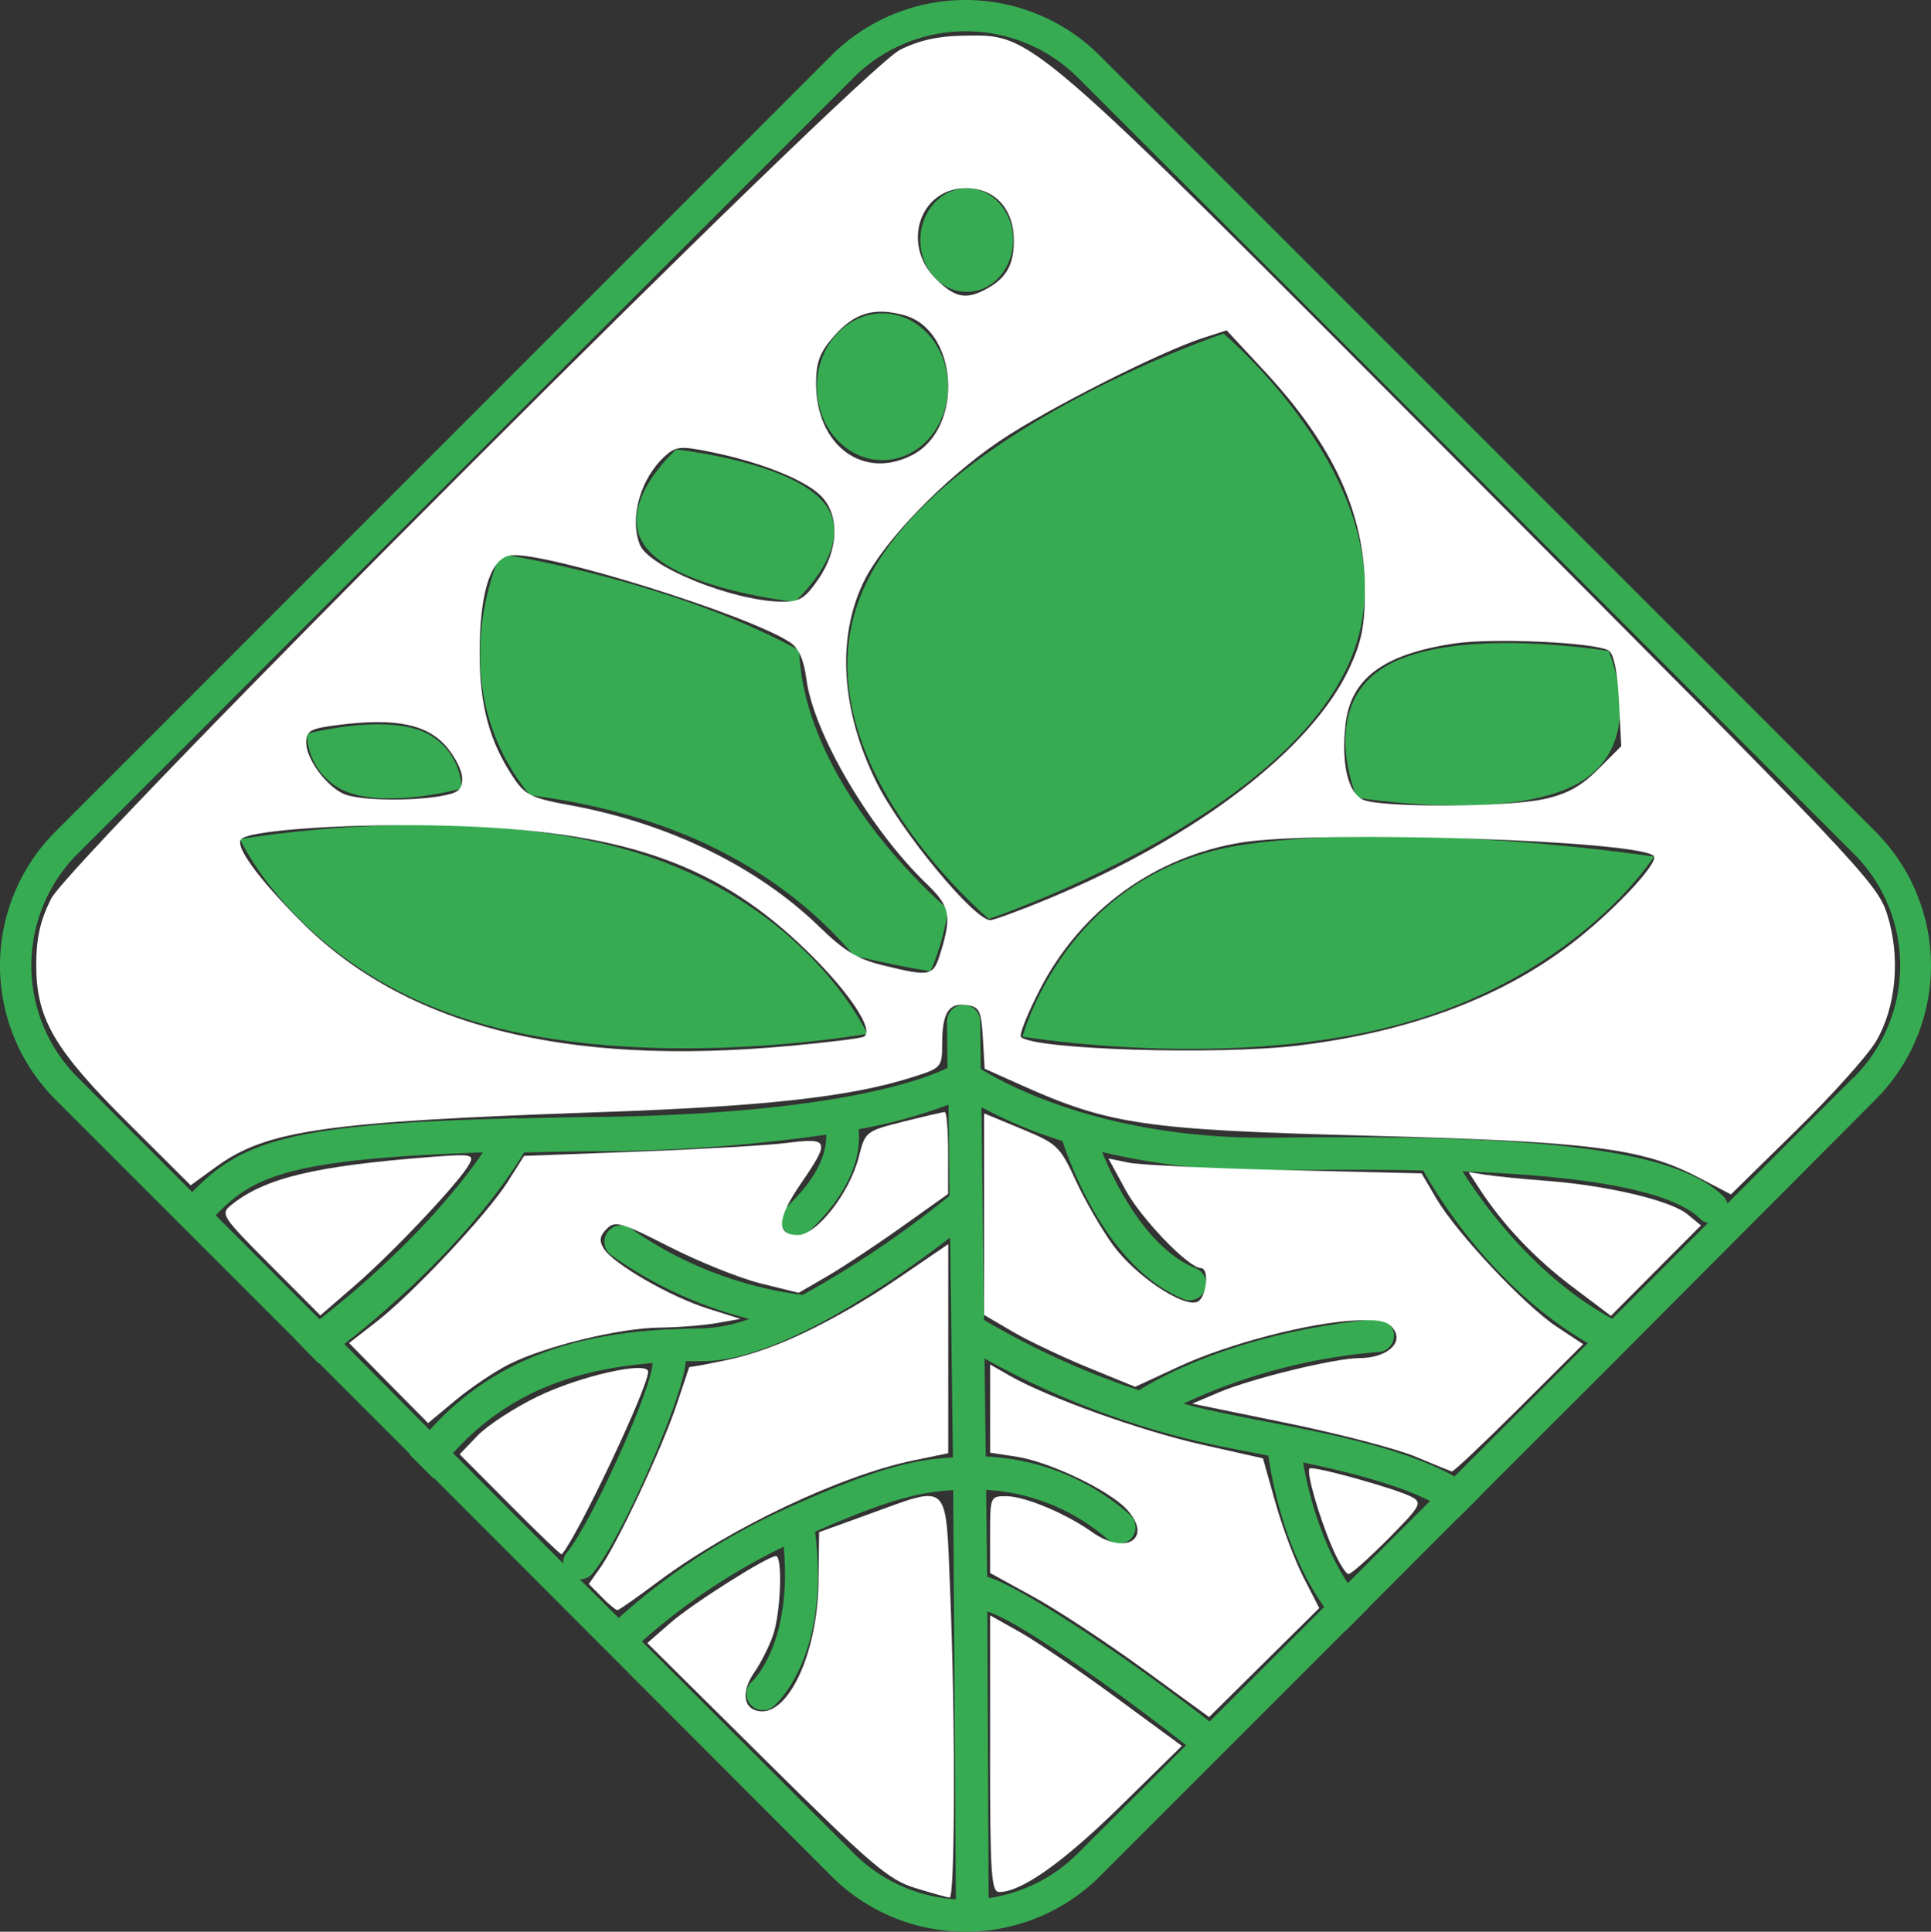
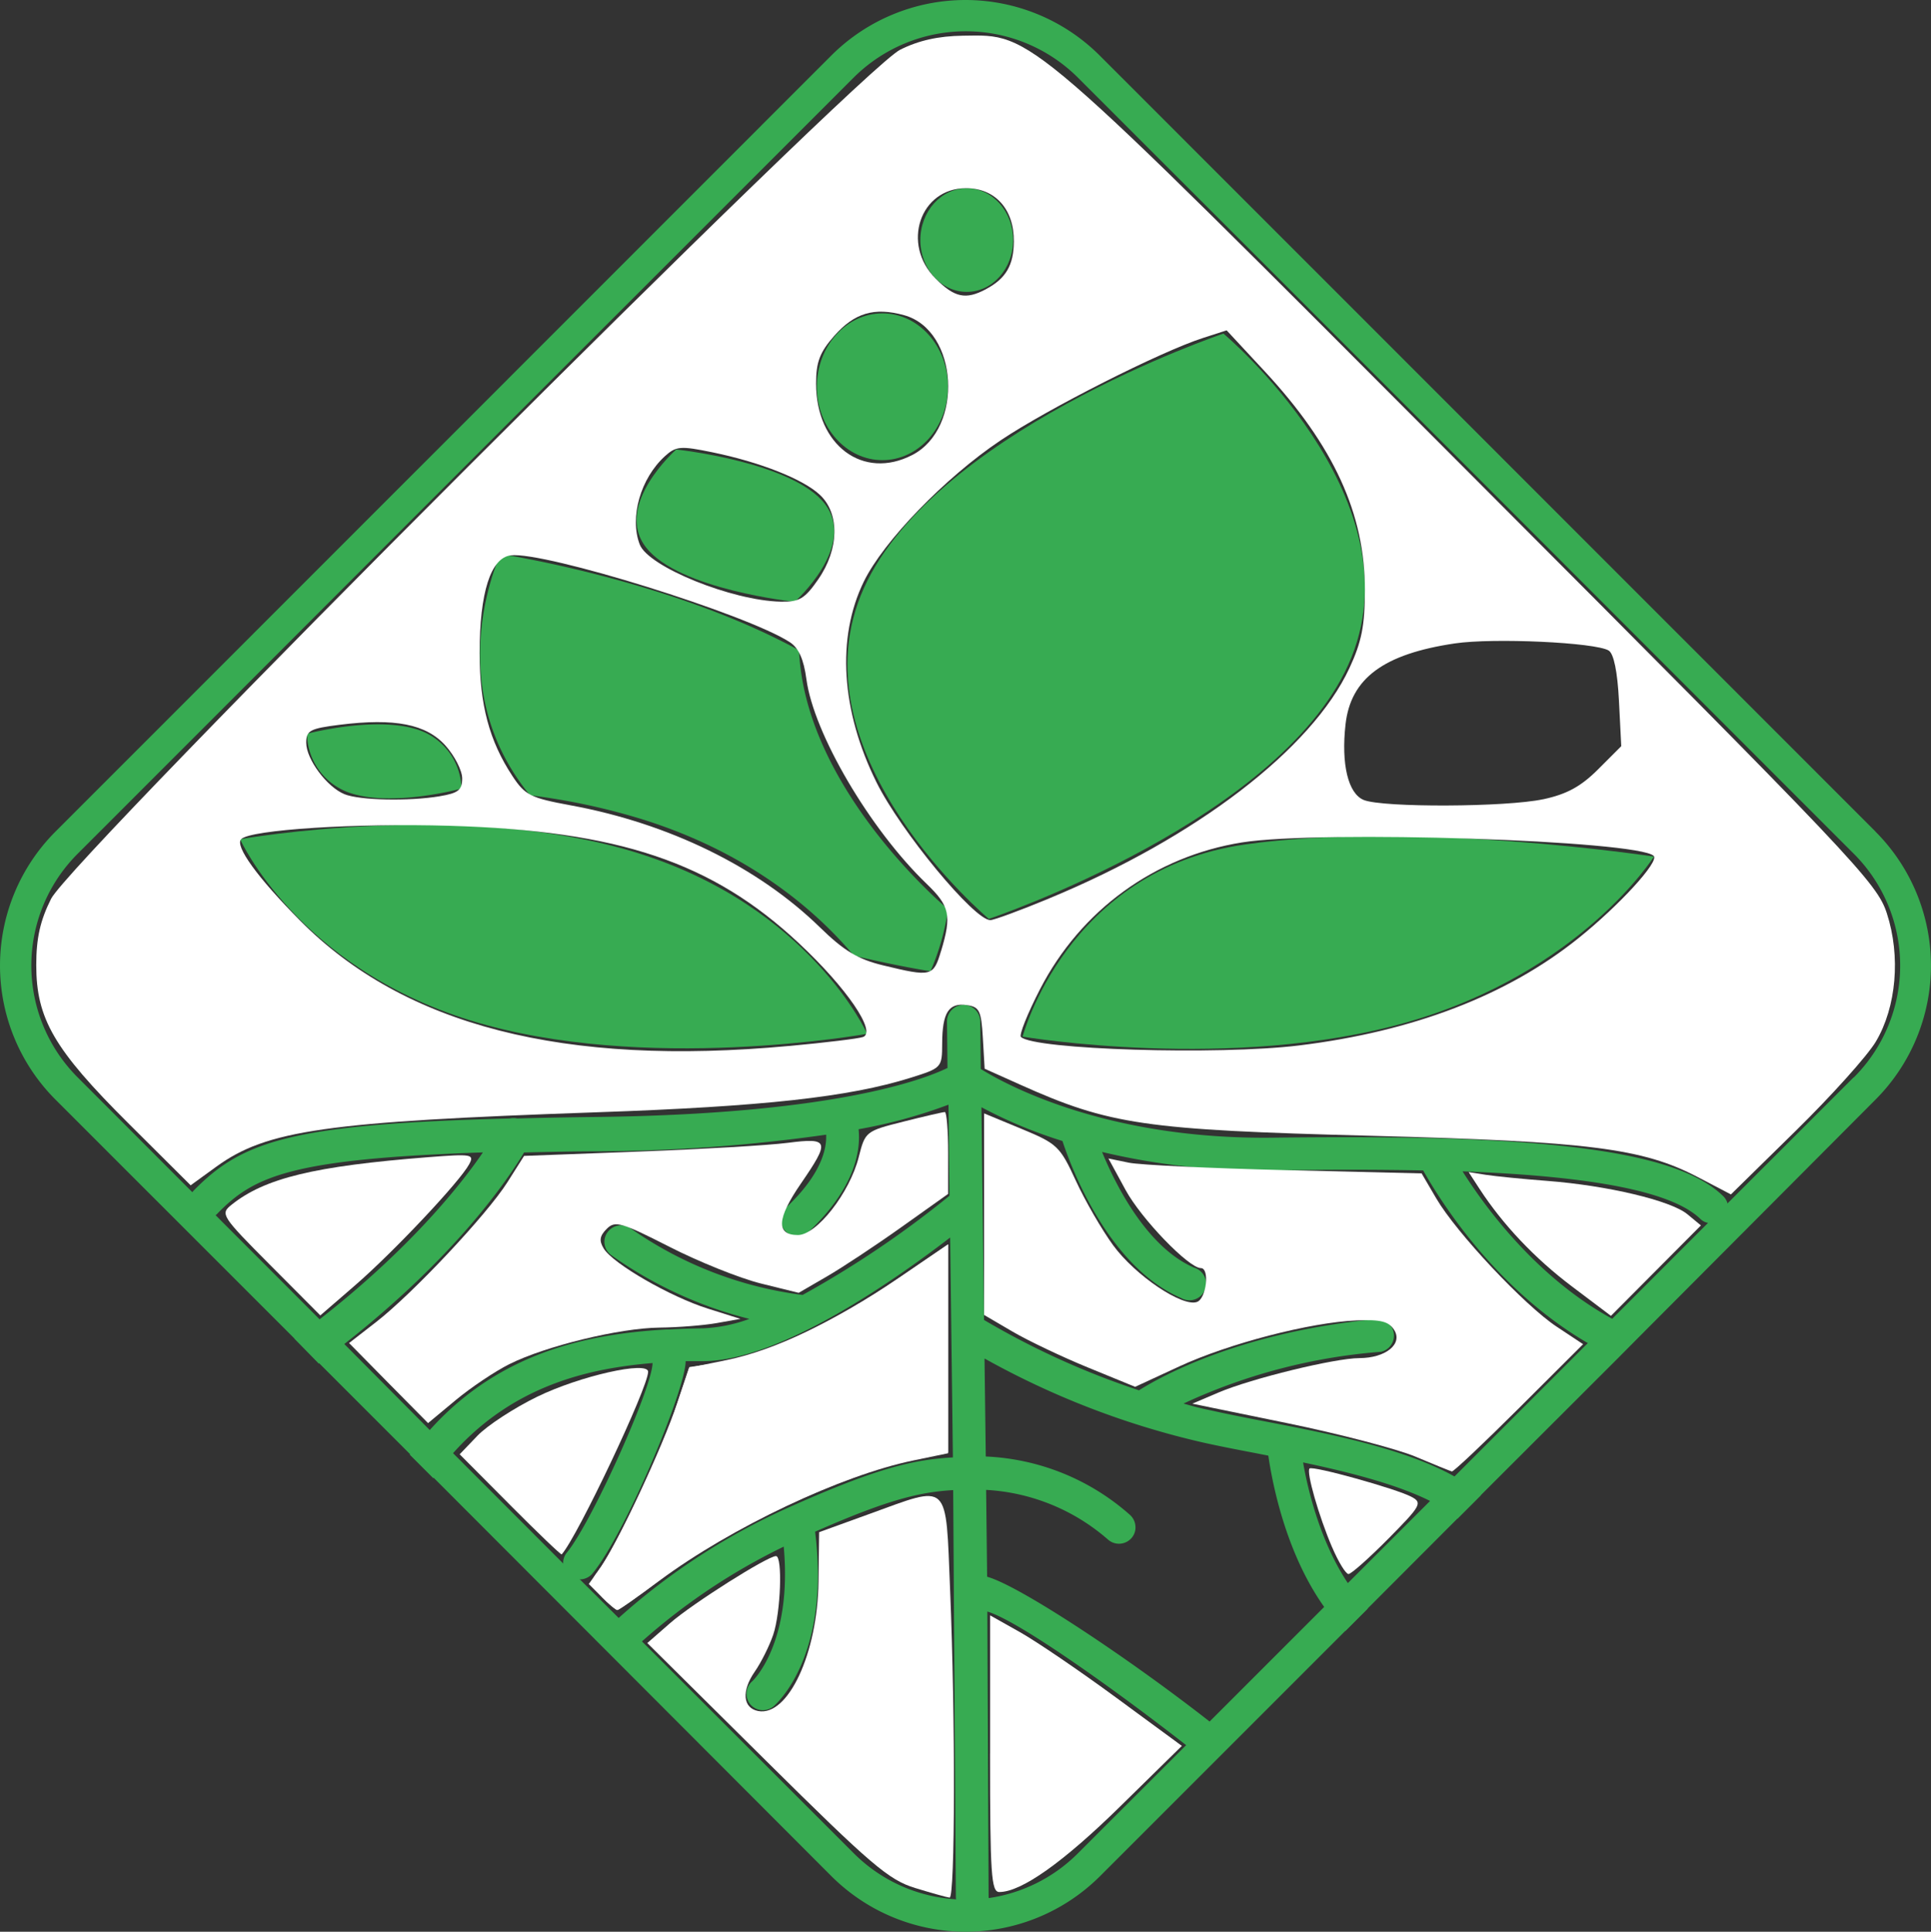
<svg xmlns="http://www.w3.org/2000/svg" xmlns:ns1="http://www.inkscape.org/namespaces/inkscape" xmlns:ns2="http://sodipodi.sourceforge.net/DTD/sodipodi-0.dtd" width="61.42mm" height="61.436mm" viewBox="0 0 61.42 61.436" version="1.1" id="svg1" ns1:version="1.4.2 (ebf0e940, 2025-05-08)" ns2:docname="logo_only_with_diamond_bg.svg">
  <rect x="0" y="0" width="61.42" height="61.436" fill="#333333" stroke="none" />
  <ns2:namedview id="namedview1" pagecolor="#ffffff" bordercolor="#000000" borderopacity="0.25" ns1:showpageshadow="2" ns1:pageopacity="0.0" ns1:pagecheckerboard="0" ns1:deskcolor="#d1d1d1" ns1:document-units="mm" ns1:zoom="0.78216891" ns1:cx="297.25037" ns1:cy="-58.171578" ns1:window-width="976" ns1:window-height="944" ns1:window-x="0" ns1:window-y="126" ns1:window-maximized="0" ns1:current-layer="layer1" />
  <defs id="defs1" />
  <g ns1:label="Layer 1" ns1:groupmode="layer" id="layer1" transform="translate(-26.511,-1.47)">
    <path class="cls-1" d="m 46.768,28.592 c 5.509,1.707 7.326,5.757 7.326,5.757 0,0 -7.115,1.281 -12.621,-0.426 -5.506,-1.707 -7.326,-5.763 -7.326,-5.763 0,0 7.112,-1.275 12.621,0.431 z" id="path1" style="fill:#37ab52;stroke-width:0.265" />
    <path class="cls-1" d="m 66.114,28.327 c 5.424,-0.77 13.004,0.386 13.004,0.386 0,0 -2.31,3.68 -7.855,5.268 -5.546,1.587 -12.226,0.458 -12.226,0.458 0,0 1.402,-5.305 7.078,-6.112 z" id="path2" style="fill:#37ab52;stroke-width:0.265" />
-     <path class="cls-1" d="m 70.609,22.649 c 2.212,-1.286 7.07,-0.474 7.07,-0.474 0,0 1.273,2.91 -0.939,4.188 -2.212,1.278 -7.07,0.474 -7.07,0.474 0,0 -1.273,-2.91 0.939,-4.188 z" id="path3" style="fill:#37ab52;stroke-width:0.265" />
    <path class="cls-1" d="m 37.6,26.674 a 2.011,2.011 0 0 1 -1.323,-1.868 c 0,0 2.23,-0.593 3.588,-0.108 a 2.011,2.011 0 0 1 1.323,1.852 c 0,0 -2.228,0.609 -3.588,0.124 z" id="path4" style="fill:#37ab52;stroke-width:0.265" />
    <path class="cls-1" d="m 47.059,18.879 c -1.042,-1.339 0.96,-3.114 0.96,-3.114 0,0 3.704,0.394 4.731,1.733 1.027,1.339 -0.96,3.111 -0.96,3.111 0,0 -3.691,-0.386 -4.731,-1.73 z" id="path5" style="fill:#37ab52;stroke-width:0.265" />
    <path class="cls-1" d="m 53.888,20.411 c 2.061,-5.141 11.538,-8.332 11.538,-8.332 0,0 6.136,5.146 4.075,10.287 -2.061,5.141 -11.538,8.329 -11.538,8.329 0,0 -6.133,-5.144 -4.075,-10.284 z" id="path6" style="fill:#37ab52;stroke-width:0.265" />
    <path class="cls-1" d="m 56.666,30.388 a 7.649,7.649 0 0 1 -0.558,1.971 c 0,0 -0.984,-0.148 -2.437,-0.495 -1.196,-1.421 -3.321,-3.283 -6.779,-4.352 a 20.902,20.902 0 0 0 -3.522,-0.749 c -2.91,-3.543 -0.937,-7.673 -0.937,-7.673 0,0 5.411,0.823 9.493,3.061 0.188,4.305 4.424,7.967 4.739,8.236 z" id="path7" style="fill:#37ab52;stroke-width:0.265" />
    <path class="cls-1" d="m 81.338,40.228 a 0.529,0.529 0 0 1 -0.489,0.135 0.455,0.455 0 0 1 -0.251,-0.124 c -0.884,-0.86 -3.36,-1.357 -7.567,-1.516 0.736,1.167 2.365,3.379 4.763,4.691 0.185,0.108 0.381,0.206 0.577,0.299 a 0.529,0.529 0 0 1 0.265,0.265 l -0.688,0.693 h -0.016 c -0.315,-0.148 -0.614,-0.307 -0.91,-0.482 -2.934,-1.709 -4.683,-4.498 -5.244,-5.495 -1.357,-0.026 -2.91,-0.032 -4.763,0 a 21.91,21.91 0 0 1 -5.45,-0.587 c 0.445,1.082 1.437,3.037 2.929,3.68 a 0.529,0.529 0 1 1 -0.413,0.966 c -2.244,-0.966 -3.44,-3.969 -3.776,-4.995 a 14.716,14.716 0 0 1 -2.577,-1.074 l 0.082,6.765 a 25.344,25.344 0 0 0 4.929,2.238 c 0.775,-0.489 3.313,-1.873 7.599,-2.27 a 0.529,0.529 0 0 1 0.098,1.045 18.185,18.185 0 0 0 -6.279,1.646 c 0.278,0.082 0.529,0.148 0.794,0.201 0.479,0.108 1.058,0.225 1.677,0.344 2.098,0.402 4.564,0.876 6.167,1.786 a 4.937,4.937 0 0 1 0.823,0.582 l -0.746,0.746 a 3.942,3.942 0 0 0 -0.852,-0.55 c -1.087,-0.548 -2.646,-0.937 -4.061,-1.236 0.156,0.905 0.561,2.556 1.437,3.858 a 5.292,5.292 0 0 0 0.545,0.691 0.529,0.529 0 0 1 0.071,0.103 l -0.709,0.709 a 0.381,0.381 0 0 1 -0.13,-0.098 6.744,6.744 0 0 1 -0.529,-0.648 c -1.236,-1.722 -1.667,-3.969 -1.791,-4.831 l -0.415,-0.082 c -0.627,-0.119 -1.22,-0.235 -1.72,-0.349 a 26.255,26.255 0 0 1 -6.892,-2.659 l 0.04,3.117 a 7.385,7.385 0 0 1 4.58,1.852 0.529,0.529 0 0 1 0.18,0.36 0.508,0.508 0 0 1 -0.124,0.381 0.529,0.529 0 0 1 -0.741,0.056 6.421,6.421 0 0 0 -3.884,-1.587 l 0.032,2.762 c 1.035,0.288 4.466,2.566 7.048,4.583 a 0.439,0.439 0 0 1 0.05,0.048 0.529,0.529 0 0 1 0.037,0.693 0.529,0.529 0 0 1 -0.736,0.085 l -0.042,-0.032 c -2.201,-1.72 -5.339,-3.969 -6.35,-4.27 l 0.04,9.065 a 0.286,0.286 0 0 1 0,0.093 0.529,0.529 0 0 1 -0.508,0.434 0.529,0.529 0 0 1 -0.516,-0.397 0.431,0.431 0 0 1 -0.018,-0.119 l -0.085,-12.938 c -1.058,0.061 -2.077,0.302 -4.392,1.323 0.497,3.987 -1.251,5.495 -1.323,5.556 a 0.529,0.529 0 0 1 -0.741,-0.069 0.529,0.529 0 0 1 0.071,-0.736 c 0,0 1.278,-1.183 0.995,-4.276 a 19.733,19.733 0 0 0 -4.53,3.032 c -0.05,0.04 -0.093,0.082 -0.138,0.122 a 0.529,0.529 0 0 1 -0.876,-0.415 0.529,0.529 0 0 1 0.172,-0.365 c 0.034,-0.026 0.066,-0.058 0.101,-0.087 a 20.902,20.902 0 0 1 5.49,-3.561 c 2.723,-1.214 3.884,-1.492 5.162,-1.564 l -0.087,-6.993 c -1.72,1.323 -5.368,3.9 -7.826,3.932 -0.196,0 -0.392,0 -0.587,0 0,0.905 -1.924,5.503 -2.969,6.76 a 0.529,0.529 0 0 1 -0.426,0.18 0.529,0.529 0 0 1 -0.315,-0.114 0.548,0.548 0 0 1 -0.185,-0.386 0.508,0.508 0 0 1 0.119,-0.355 c 0.794,-0.971 2.712,-5.241 2.723,-6.025 -2.008,0.169 -4.411,0.696 -6.35,2.871 a 8.255,8.255 0 0 0 -0.622,0.794 l -0.751,-0.751 a 8.845,8.845 0 0 1 0.627,-0.773 c 2.275,-2.545 5.159,-3.072 7.527,-3.209 h 0.066 0.032 c 0.344,-0.021 0.72,-0.032 1.095,-0.037 a 4.903,4.903 0 0 0 1.455,-0.299 13.073,13.073 0 0 1 -4.392,-2.027 0.529,0.529 0 0 1 -0.212,-0.344 0.511,0.511 0 0 1 0.098,-0.392 0.529,0.529 0 0 1 0.73,-0.116 12.208,12.208 0 0 0 5.469,2.117 31.655,31.655 0 0 0 4.673,-3.154 l -0.032,-2.897 a 16.14,16.14 0 0 1 -2.86,0.781 c 0.071,0.664 -0.098,1.852 -1.587,3.262 a 0.529,0.529 0 0 1 -0.741,-0.021 0.529,0.529 0 0 1 -0.143,-0.378 0.529,0.529 0 0 1 0.164,-0.37 c 1.146,-1.077 1.296,-1.9 1.275,-2.32 a 53.16,53.16 0 0 1 -7.228,0.529 c -0.86,0 -1.656,0.021 -2.381,0.037 -0.511,0.857 -2.172,3.313 -5.736,6.107 -0.265,0.201 -0.529,0.405 -0.794,0.606 l -0.775,-0.794 c 0.265,-0.196 0.545,-0.405 0.794,-0.606 2.865,-2.233 4.498,-4.281 5.202,-5.315 -6.117,0.206 -7.287,0.757 -8.448,1.95 a 0.307,0.307 0 0 1 -0.064,0.053 0.529,0.529 0 0 1 -0.677,-0.048 0.529,0.529 0 0 1 -0.058,-0.68 0.407,0.407 0 0 1 0.048,-0.061 c 1.553,-1.587 3.143,-2.117 10.054,-2.294 a 0.598,0.598 0 0 1 0.238,0 c 0.757,-0.021 1.625,-0.037 2.572,-0.048 7.408,-0.093 10.295,-1.162 11.113,-1.558 l -0.016,-1.476 a 0.529,0.529 0 0 1 0.529,-0.529 0.529,0.529 0 0 1 0.529,0.529 l 0.016,1.508 c 0.767,0.479 3.969,2.249 9.287,2.185 1.99,-0.024 3.651,-0.019 5.077,0.016 5.247,0.135 8.094,0.701 9.26,1.852 a 0.529,0.529 0 0 1 0.14,0.265 0.508,0.508 0 0 1 -0.13,0.45 z" id="path8" style="fill:#37ab52;stroke-width:0.265" />
    <path class="cls-1" d="M 86.167,27.917 61.486,3.232 a 6.043,6.043 0 0 0 -8.53,0 L 28.276,27.917 a 6.03,6.03 0 0 0 0,8.525 l 7.596,7.594 0.751,0.751 3.659,3.659 12.681,12.7 a 6.048,6.048 0 0 0 8.53,0 l 8.509,-8.509 2.86,-2.865 0.746,-0.746 4.339,-4.334 0.688,-0.693 7.53,-7.556 a 6.03,6.03 0 0 0 0,-8.525 z m -0.701,7.821 -4.006,4.003 -3.67,3.672 -0.775,0.773 -4.233,4.233 -0.775,0.778 -2.625,2.622 -0.751,0.757 -3.63,3.63 -0.741,0.746 -3.466,3.463 a 5.027,5.027 0 0 1 -2.847,1.423 5.096,5.096 0 0 1 -1.024,0.037 5.027,5.027 0 0 1 -3.252,-1.46 l -6.776,-6.776 -0.741,-0.746 -1.244,-1.236 -0.503,-0.479 -3.503,-3.508 -0.746,-0.741 -2.736,-2.754 -4.061,-4.064 -0.736,-0.728 -3.641,-3.646 a 5.027,5.027 0 0 1 0,-7.117 L 53.668,3.933 a 5.054,5.054 0 0 1 7.123,0 l 24.683,24.688 a 5.027,5.027 0 0 1 0,7.117 z" id="path9" style="fill:#37ab52;stroke-width:0.265" />
    <ellipse class="cls-1" cx="54.578" cy="13.77" rx="2.085" ry="2.334" id="ellipse9" style="fill:#37ab52;stroke-width:0.265" />
    <ellipse class="cls-1" cx="57.261" cy="9.105" rx="1.476" ry="1.648" id="ellipse10" style="fill:#37ab52;stroke-width:0.265" />
    <path style="fill:#ffffff;fill-opacity:1;stroke-width:0.191" d="m 80.518,38.908 c -1.762,-0.921 -3.458,-1.135 -10.399,-1.316 -7.201,-0.187 -8.311,-0.349 -11.156,-1.625 l -1.133,-0.508 -0.057,-0.98 c -0.05,-0.868 -0.109,-0.987 -0.512,-1.044 -0.574,-0.081 -0.778,0.238 -0.782,1.222 -0.003,0.768 -0.013,0.779 -1.005,1.09 -1.959,0.614 -4.671,0.913 -9.97,1.097 -8.638,0.3 -10.506,0.567 -12.11,1.729 l -0.819,0.594 -1.984,-1.975 c -2.36,-2.349 -2.927,-3.324 -2.927,-5.028 0,-0.858 0.124,-1.414 0.472,-2.109 0.643,-1.285 25.711,-26.352 27.004,-27.002 0.588,-0.296 1.219,-0.437 2.003,-0.448 2.243,-0.031 1.912,-0.317 16.148,13.953 12.219,12.248 12.922,12.989 13.237,13.963 0.442,1.363 0.303,2.975 -0.351,4.076 -0.265,0.446 -1.411,1.722 -2.546,2.835 l -2.064,2.025 z m -28.907,-4.172 c 1.154,-0.107 2.212,-0.235 2.35,-0.285 0.44,-0.159 -0.522,-1.566 -2.044,-2.988 -2.755,-2.575 -5.717,-3.57 -11.103,-3.73 -2.985,-0.089 -6.332,0.125 -6.631,0.424 -0.213,0.213 0.518,1.223 1.874,2.592 3.313,3.345 8.397,4.648 15.554,3.986 z m 16.218,-0.017 c 3.633,-0.445 6.62,-1.591 8.883,-3.407 1.305,-1.047 2.58,-2.44 2.4,-2.621 -0.494,-0.494 -10.609,-0.825 -13.095,-0.429 -2.775,0.443 -5.132,2.156 -6.427,4.672 -0.396,0.77 -0.669,1.451 -0.606,1.514 0.405,0.405 6.28,0.585 8.846,0.271 z m -11.383,-3.007 c 0.339,-1.132 0.276,-1.424 -0.463,-2.135 -1.803,-1.734 -3.594,-4.785 -3.823,-6.51 -0.083,-0.627 -0.246,-0.99 -0.526,-1.173 -1.356,-0.885 -7.805,-2.892 -8.876,-2.762 -0.639,0.078 -0.991,1.18 -0.992,3.109 -10e-4,1.636 0.309,2.797 1.046,3.913 0.4,0.607 0.573,0.693 1.853,0.929 3.129,0.576 5.96,1.962 7.928,3.882 0.766,0.747 1.21,1.014 2.003,1.206 1.545,0.374 1.603,0.359 1.848,-0.458 z m 3.428,-1.666 c 4.687,-1.938 8.358,-4.751 9.557,-7.324 0.389,-0.834 0.492,-1.351 0.494,-2.484 0.005,-2.419 -0.992,-4.595 -3.189,-6.961 l -1.209,-1.301 -0.757,0.244 c -1.348,0.435 -4.916,2.239 -6.427,3.251 -1.766,1.183 -3.732,3.212 -4.358,4.499 -0.87,1.788 -0.722,4.11 0.407,6.384 0.772,1.555 3.105,4.379 3.619,4.379 0.113,0 0.951,-0.309 1.864,-0.686 z m 15.721,-3.156 c 0.754,-0.162 1.198,-0.404 1.748,-0.953 l 0.736,-0.736 -0.073,-1.442 c -0.047,-0.925 -0.164,-1.498 -0.326,-1.599 -0.419,-0.259 -3.664,-0.409 -4.895,-0.227 -2.267,0.336 -3.31,1.109 -3.476,2.573 -0.143,1.269 0.083,2.206 0.581,2.407 0.61,0.245 4.523,0.229 5.704,-0.024 z m -35.099,-0.097 c 0.591,-0.098 0.716,-0.197 0.716,-0.567 0,-0.247 -0.239,-0.716 -0.531,-1.043 -0.612,-0.684 -1.613,-0.881 -3.369,-0.662 -0.941,0.118 -1.061,0.182 -1.061,0.57 0,0.525 0.66,1.412 1.219,1.638 0.483,0.195 2.036,0.228 3.027,0.065 z m 12.042,-6.9 c 0.665,-0.959 0.687,-2.088 0.053,-2.684 -0.536,-0.503 -1.894,-1.04 -3.428,-1.356 -1.002,-0.206 -1.15,-0.194 -1.498,0.121 -0.78,0.706 -1.136,1.95 -0.806,2.812 0.272,0.709 2.934,1.788 4.487,1.819 0.59,0.012 0.762,-0.091 1.193,-0.712 z m 2.99,-3.952 c 1.651,-0.854 1.469,-3.97 -0.259,-4.447 -0.951,-0.262 -1.579,-0.075 -2.228,0.663 -0.456,0.519 -0.573,0.829 -0.573,1.514 0,1.965 1.498,3.077 3.059,2.27 z m 2.344,-5.275 c 0.635,-0.338 0.881,-0.759 0.888,-1.517 0.009,-1.022 -0.595,-1.695 -1.52,-1.695 -1.467,0 -2.066,1.779 -0.969,2.877 0.605,0.605 0.957,0.679 1.601,0.336 z" id="path24" />
    <path style="fill:#ffffff;fill-opacity:1;stroke-width:0.191" d="m 71.538,47.798 c -0.584,-0.245 -2.421,-0.725 -4.082,-1.066 l -3.021,-0.62 0.839,-0.357 c 1.041,-0.443 3.692,-1.09 4.475,-1.092 0.837,-0.002 1.389,-0.449 1.107,-0.896 -0.17,-0.271 -0.429,-0.336 -1.199,-0.303 -1.476,0.063 -4.057,0.733 -5.636,1.463 l -1.404,0.649 -1.499,-0.614 c -0.824,-0.337 -1.905,-0.852 -2.402,-1.143 l -0.903,-0.529 v -3.205 -3.205 l 1.194,0.494 c 1.133,0.469 1.221,0.553 1.725,1.649 0.292,0.635 0.825,1.557 1.184,2.049 0.703,0.963 2.21,1.98 2.672,1.803 0.297,-0.114 0.404,-1.075 0.12,-1.075 -0.386,0 -1.896,-1.566 -2.396,-2.486 l -0.544,-1 0.646,0.133 c 0.355,0.073 2.596,0.179 4.98,0.237 l 4.335,0.104 0.468,0.799 c 0.642,1.095 2.804,3.398 3.827,4.075 l 0.842,0.558 -2.041,2.034 c -1.122,1.119 -2.082,2.024 -2.133,2.013 -0.051,-0.012 -0.57,-0.222 -1.153,-0.468 z" id="path25" />
    <path style="fill:#ffffff;fill-opacity:1;stroke-width:0.191" d="m 76.511,42.384 c -1.182,-0.891 -2.201,-1.967 -2.946,-3.113 l -0.341,-0.524 0.546,0.086 c 0.3,0.047 1.181,0.135 1.957,0.194 1.914,0.147 3.93,0.626 4.454,1.059 l 0.432,0.357 -1.431,1.438 -1.431,1.438 z" id="path26" />
    <path style="fill:#ffffff;fill-opacity:1;stroke-width:0.191" d="m 38.87,45.459 -1.256,-1.275 0.86,-0.668 c 1.166,-0.906 3.526,-3.419 4.176,-4.446 l 0.53,-0.838 3.643,-0.137 c 2.004,-0.075 4.136,-0.2 4.74,-0.278 1.324,-0.17 1.358,-0.065 0.418,1.301 -0.764,1.111 -0.793,1.631 -0.091,1.631 0.599,0 1.649,-1.345 1.935,-2.479 0.205,-0.812 0.223,-0.827 1.421,-1.128 0.668,-0.168 1.261,-0.305 1.318,-0.305 0.057,0 0.104,0.586 0.104,1.302 v 1.302 l -1.479,1.052 c -0.813,0.579 -1.883,1.287 -2.377,1.573 l -0.898,0.521 -1.201,-0.297 c -0.661,-0.163 -1.968,-0.687 -2.905,-1.165 -1.541,-0.785 -1.732,-0.84 -2,-0.572 -0.224,0.224 -0.247,0.377 -0.093,0.627 0.299,0.485 2.114,1.532 3.308,1.908 l 1.038,0.327 -0.752,0.134 c -0.414,0.073 -1.232,0.138 -1.818,0.144 -1.271,0.013 -3.635,0.588 -4.785,1.165 -0.455,0.228 -1.221,0.742 -1.703,1.143 l -0.877,0.729 z" id="path27" />
    <path style="fill:#ffffff;fill-opacity:1;stroke-width:0.191" d="m 35.099,41.697 c -1.545,-1.553 -1.587,-1.619 -1.226,-1.909 1.059,-0.849 2.634,-1.231 6.253,-1.515 1.394,-0.109 1.478,-0.095 1.307,0.226 -0.294,0.548 -2.407,2.792 -3.62,3.842 l -1.113,0.964 z" id="path28" />
    <path style="fill:#ffffff;fill-opacity:1;stroke-width:0.191" d="m 42.736,49.334 -1.604,-1.612 0.564,-0.589 c 0.31,-0.324 1.165,-0.883 1.9,-1.241 1.353,-0.66 3.53,-1.151 3.53,-0.795 0,0.5 -2.248,5.249 -2.749,5.808 -0.021,0.023 -0.759,-0.684 -1.641,-1.57 z" id="path29" />
    <path style="fill:#ffffff;fill-opacity:1;stroke-width:0.191" d="m 45.647,52.246 c -0.365,-0.39 -0.375,-0.464 -0.113,-0.811 0.54,-0.714 1.97,-3.703 2.439,-5.098 l 0.468,-1.39 1.012,-0.146 c 1.273,-0.183 3.598,-1.288 5.639,-2.682 l 1.574,-1.074 v 3.308 3.308 l -1.048,0.21 c -2.203,0.442 -6.049,2.264 -8.111,3.841 -0.682,0.522 -1.29,0.952 -1.35,0.956 -0.06,0.004 -0.29,-0.186 -0.511,-0.422 z" id="path30" />
-     <path style="fill:#ffffff;fill-opacity:1;stroke-width:0.191" d="m 62.868,54.548 c -1.154,-0.842 -2.721,-1.873 -3.482,-2.291 l -1.383,-0.76 v -1.223 c 0,-1.208 0.006,-1.223 0.525,-1.219 0.586,0.005 1.892,0.552 2.715,1.138 1.082,0.77 1.955,0.202 1.107,-0.719 -0.563,-0.612 -2.47,-1.52 -3.522,-1.678 l -0.824,-0.124 v -1.403 -1.403 l 0.62,0.355 c 1.205,0.691 4.191,1.762 6.113,2.193 l 1.946,0.437 0.397,1.411 c 0.218,0.776 0.621,1.848 0.895,2.381 l 0.498,0.97 -1.752,1.733 -1.752,1.733 z" id="path31" />
    <path style="fill:#ffffff;fill-opacity:1;stroke-width:0.191" d="m 68.88,50.675 c -0.42,-0.981 -0.825,-2.392 -0.716,-2.501 0.097,-0.097 2.765,0.645 3.247,0.903 0.349,0.187 0.295,0.283 -0.738,1.327 -0.613,0.619 -1.184,1.126 -1.27,1.126 -0.086,0 -0.321,-0.385 -0.522,-0.855 z" id="path32" />
    <path style="fill:#ffffff;fill-opacity:1;stroke-width:0.191" d="m 58.003,57.244 v -4.4 l 0.953,0.536 c 0.524,0.295 1.897,1.229 3.05,2.076 l 2.097,1.54 -1.953,1.917 c -1.819,1.785 -3.153,2.73 -3.854,2.73 -0.256,0 -0.294,-0.565 -0.294,-4.4 z" id="path33" />
    <path style="fill:#ffffff;fill-opacity:1;stroke-width:0.191" d="m 55.618,61.515 c -0.841,-0.258 -1.403,-0.738 -4.736,-4.041 l -3.782,-3.749 0.729,-0.637 c 0.706,-0.617 3.096,-2.129 3.364,-2.129 0.214,0 0.151,1.796 -0.088,2.5 -0.121,0.357 -0.385,0.885 -0.586,1.174 -0.429,0.616 -0.382,1.159 0.107,1.254 0.95,0.183 1.892,-1.836 1.92,-4.115 l 0.019,-1.573 1.584,-0.574 c 2.6,-0.942 2.437,-1.095 2.583,2.431 0.169,4.071 0.159,9.782 -0.017,9.765 -0.079,-0.007 -0.572,-0.145 -1.097,-0.306 z" id="path34" />
    <path style="fill:#ffffff;fill-opacity:1;stroke-width:0.191" d="m 45.653,52.261 -0.414,-0.414 0.382,-0.536 c 0.526,-0.739 1.969,-3.832 2.428,-5.208 l 0.379,-1.134 1.196,-0.244 c 1.52,-0.31 3.463,-1.236 5.469,-2.604 l 1.574,-1.074 v 3.321 3.321 l -1.097,0.227 c -2.307,0.476 -5.79,2.124 -8.085,3.825 -0.695,0.515 -1.298,0.936 -1.341,0.936 -0.043,0 -0.264,-0.186 -0.491,-0.414 z" id="path35" />
  </g>
</svg>